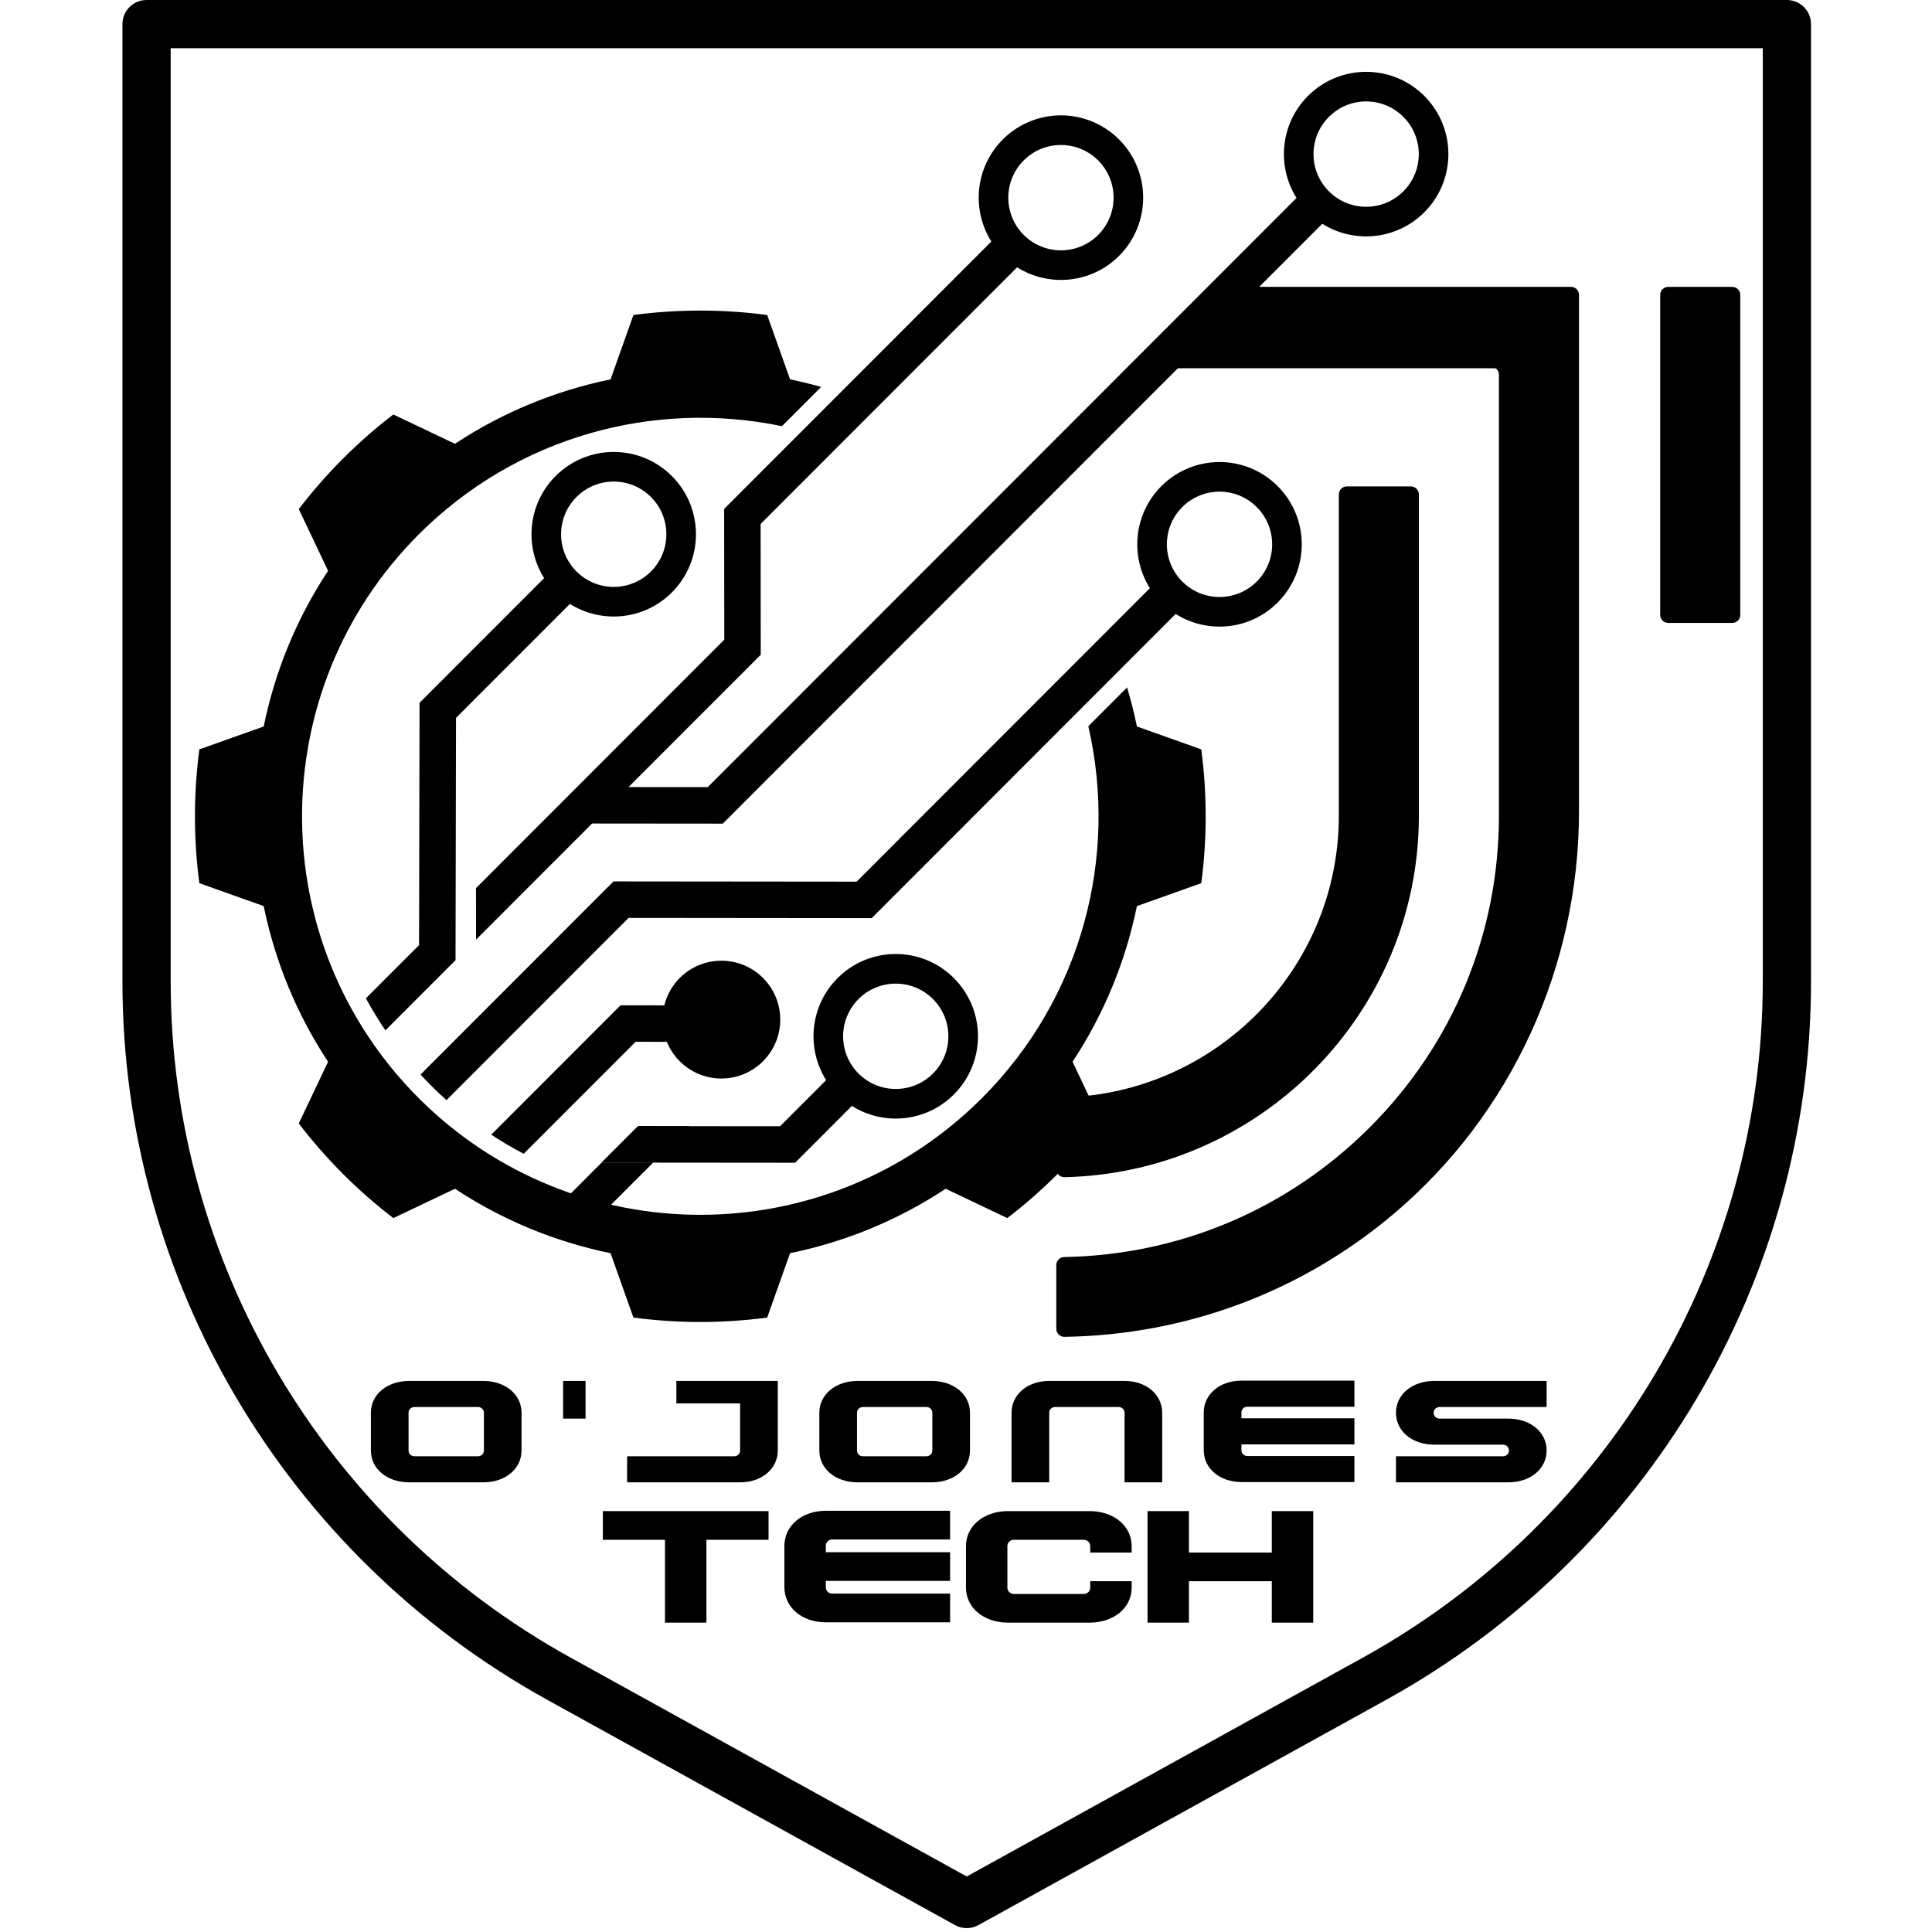
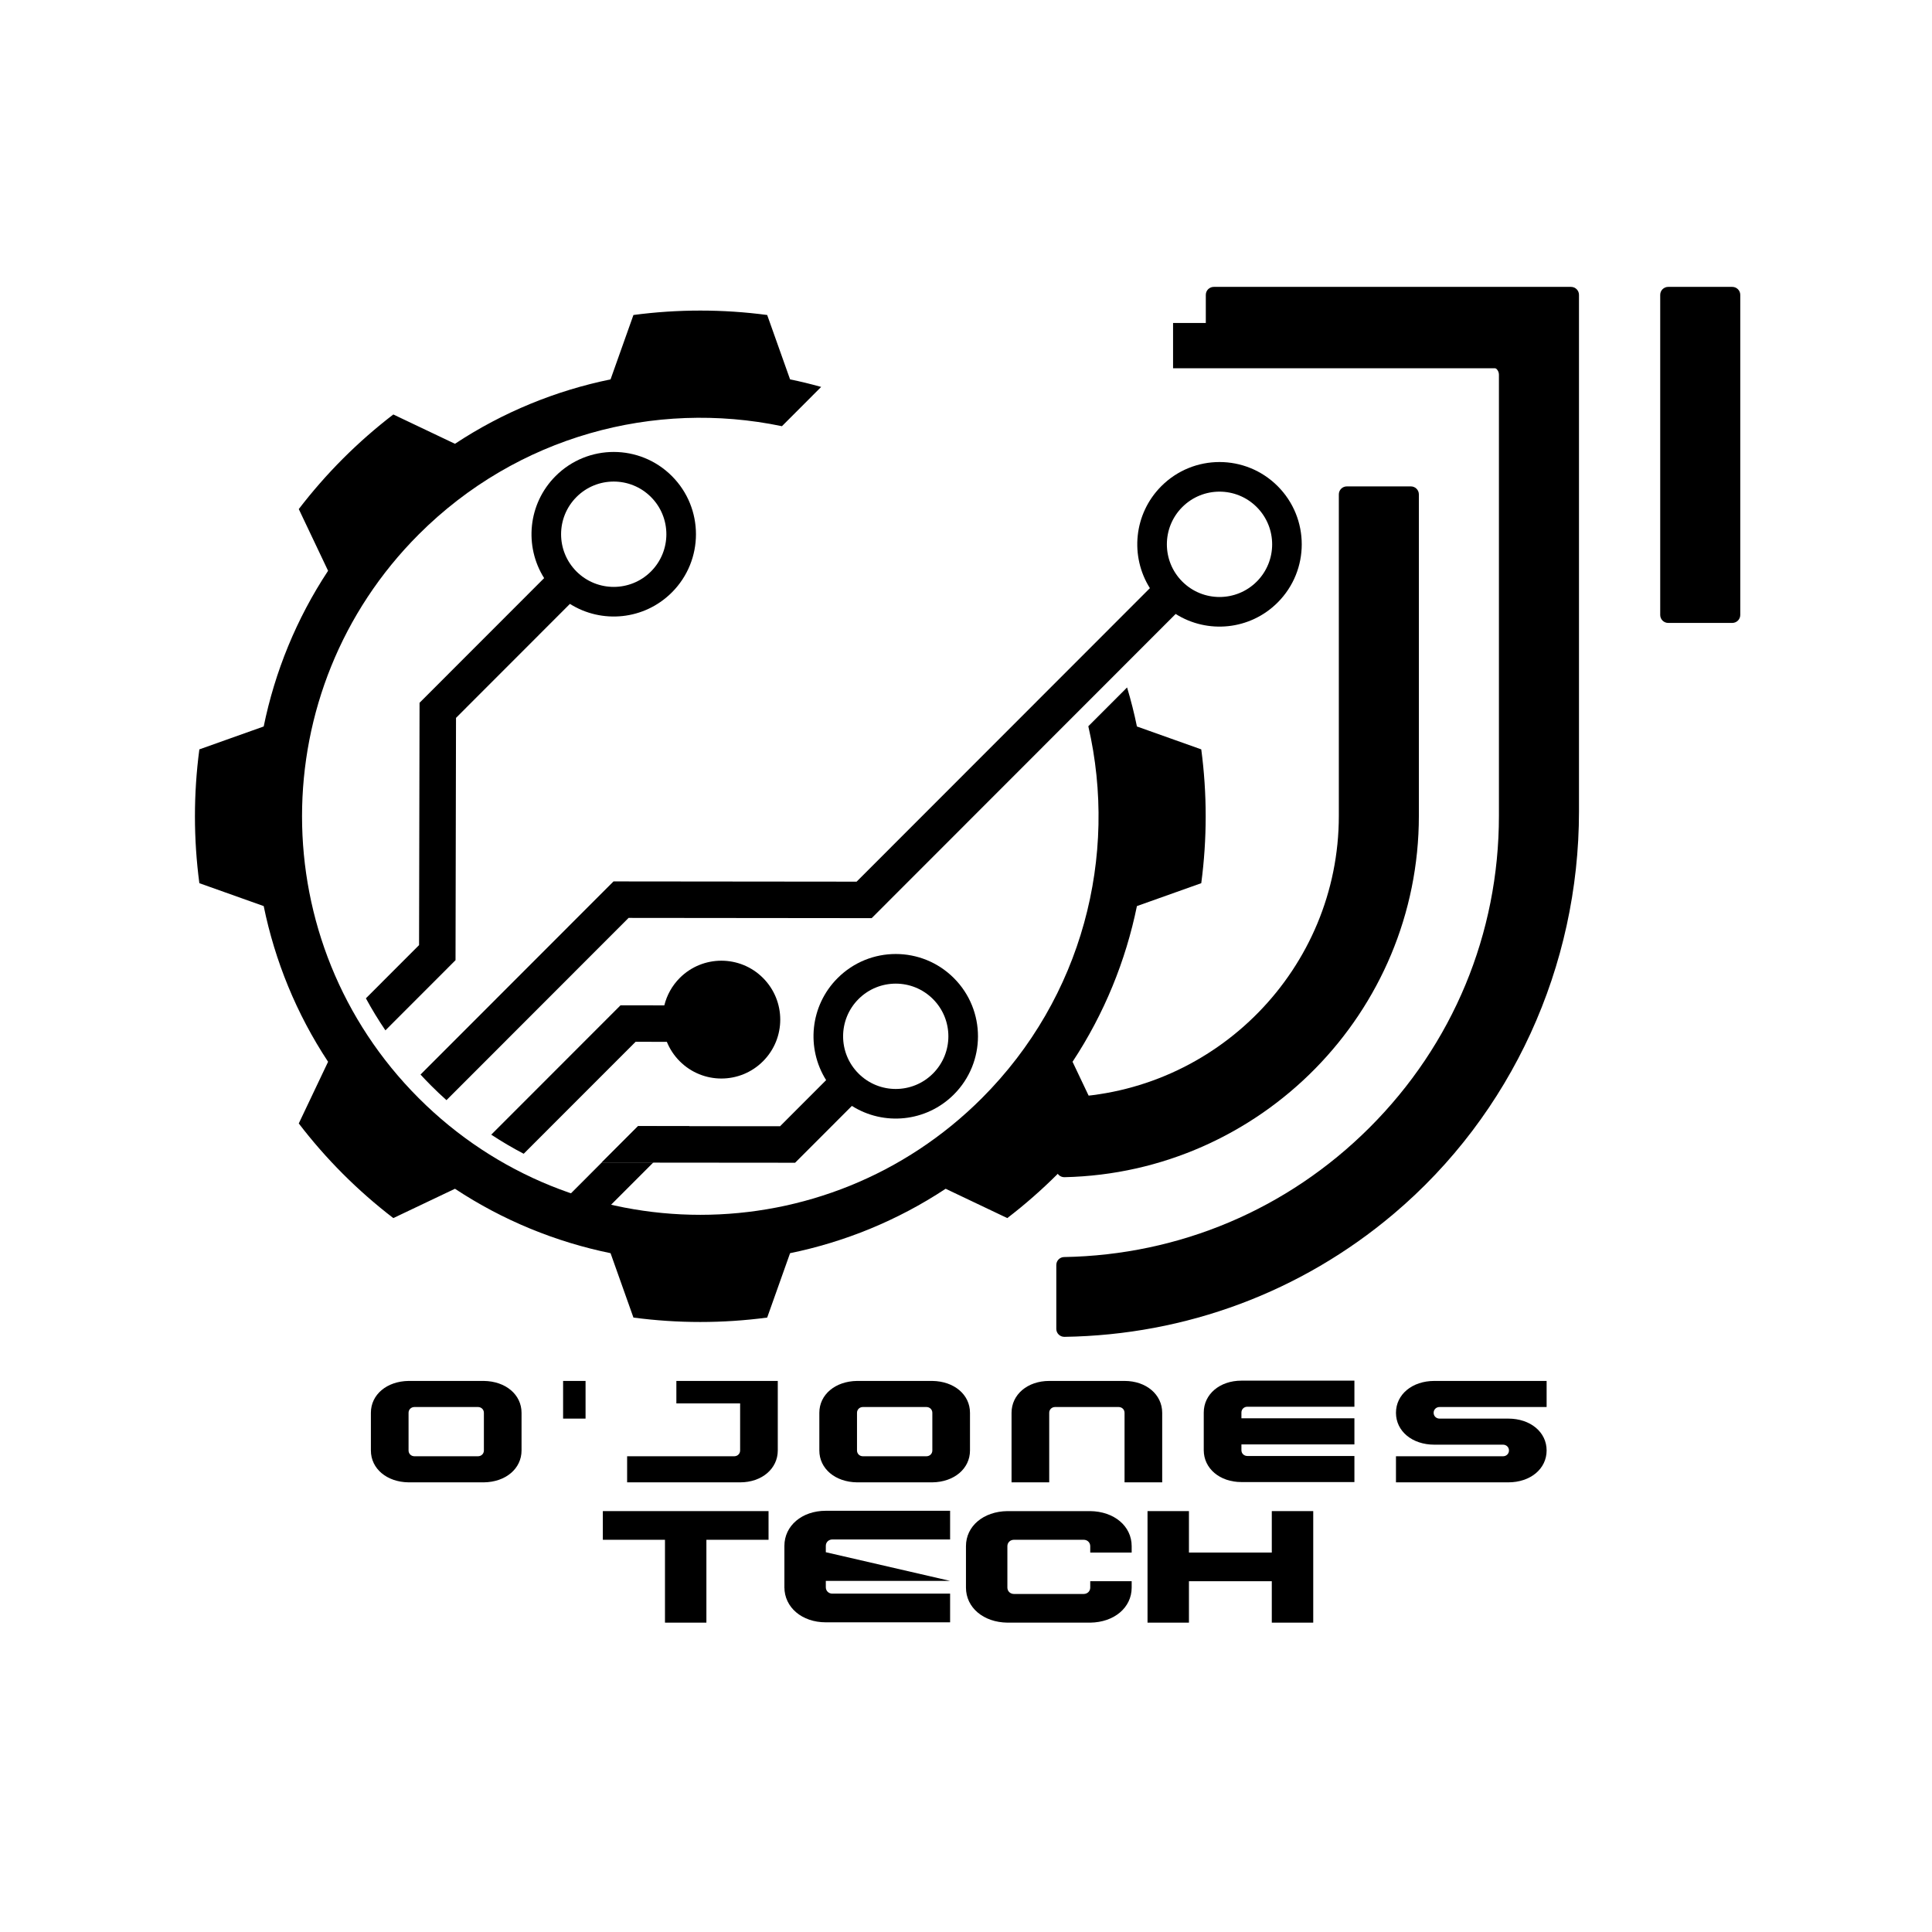
<svg xmlns="http://www.w3.org/2000/svg" width="500" zoomAndPan="magnify" viewBox="0 0 375 375" height="500" preserveAspectRatio="xMidYMid meet" version="1.0">
  <defs>
    <g />
    <clipPath id="7400852c78">
-       <path d="M 23.766 0 L 351.516 0 L 351.516 374.25 L 23.766 374.25 Z M 23.766 0 " clip-rule="nonzero" />
-     </clipPath>
+       </clipPath>
    <clipPath id="5d986ead8d">
      <path d="M 205.031 55.594 L 337.781 55.594 L 337.781 259.594 L 205.031 259.594 Z M 205.031 55.594 " clip-rule="nonzero" />
    </clipPath>
    <clipPath id="c5e57dde9b">
      <path d="M 37.5 60 L 235 60 L 235 256.883 L 37.5 256.883 Z M 37.5 60 " clip-rule="nonzero" />
    </clipPath>
    <clipPath id="54c7b08efe">
      <path d="M 227.691 62.695 L 294.098 62.695 L 294.098 71.496 L 227.691 71.496 Z M 227.691 62.695 " clip-rule="nonzero" />
    </clipPath>
  </defs>
  <g clip-path="url(#7400852c78)">
    <path fill="#000000" d="M 346.832 0 L 28.449 0 C 25.863 0 23.766 2.094 23.766 4.68 L 23.766 190.523 C 23.766 248.422 55.375 301.844 106.258 329.953 L 185.375 373.664 C 186.078 374.055 186.859 374.25 187.641 374.25 C 188.422 374.25 189.203 374.055 189.906 373.664 L 269.023 329.953 C 319.906 301.844 351.516 248.422 351.516 190.523 L 351.516 4.68 C 351.516 2.094 349.418 0 346.832 0 Z M 342.152 190.523 C 342.152 245.016 312.395 295.305 264.492 321.766 L 187.641 364.227 L 110.789 321.766 C 62.887 295.305 33.129 245.016 33.129 190.523 L 33.129 9.355 L 342.152 9.355 Z M 342.152 190.523 " fill-opacity="1" fill-rule="nonzero" />
  </g>
  <g clip-path="url(#5d986ead8d)">
    <path fill="#000000" d="M 235.598 71.172 L 289.387 71.172 C 290.246 71.172 290.941 71.867 290.941 72.723 L 290.941 158.348 C 290.941 181.23 282.004 202.738 265.777 218.914 C 249.91 234.734 228.926 243.605 206.543 243.992 C 205.699 244.004 205.027 244.699 205.027 245.539 L 205.027 257.934 C 205.027 258.801 205.742 259.492 206.613 259.48 C 230.242 259.121 252.559 250.758 270.434 235.676 C 293.453 216.262 306.48 187.539 306.48 157.484 L 306.48 57.23 C 306.48 56.375 305.785 55.684 304.926 55.684 L 235.598 55.684 C 234.742 55.684 234.047 56.375 234.047 57.23 L 234.047 69.625 C 234.047 70.48 234.742 71.172 235.598 71.172 Z M 322.246 57.23 L 322.246 119.363 C 322.246 120.219 322.941 120.91 323.801 120.91 L 336.23 120.91 C 337.086 120.91 337.785 120.219 337.785 119.363 L 337.785 57.23 C 337.785 56.375 337.086 55.684 336.23 55.684 L 323.801 55.684 C 322.941 55.684 322.246 56.375 322.246 57.23 Z M 206.621 228.492 C 205.746 228.516 205.027 227.816 205.027 226.941 L 205.027 214.547 C 205.027 213.711 205.695 213.023 206.535 213 C 236.078 212.203 259.867 187.992 259.867 158.348 L 259.867 95.957 C 259.867 95.102 260.562 94.41 261.418 94.41 L 273.852 94.41 C 274.707 94.41 275.402 95.102 275.402 95.957 L 275.402 158.348 C 275.402 196.504 244.695 227.645 206.621 228.492 " fill-opacity="1" fill-rule="nonzero" />
  </g>
  <path fill="#000000" d="M 166.637 208.371 C 162.648 204.383 162.648 197.91 166.637 193.918 C 170.629 189.926 177.098 189.926 181.086 193.914 C 185.078 197.91 185.078 204.383 181.086 208.375 C 177.098 212.367 170.629 212.367 166.637 208.371 Z M 185.148 189.848 C 178.918 183.613 168.809 183.609 162.574 189.852 C 157.203 195.227 156.461 203.48 160.352 209.652 L 151.406 218.605 L 133.848 218.59 L 123.852 218.582 L 116.785 225.652 L 126.777 225.664 L 154.328 225.688 L 165.352 214.656 C 171.523 218.559 179.773 217.812 185.145 212.438 C 191.383 206.199 191.387 196.09 185.148 189.848 " fill-opacity="1" fill-rule="nonzero" />
  <path fill="#000000" d="M 111.898 96.465 C 115.887 92.473 122.355 92.473 126.348 96.465 C 130.34 100.457 130.34 106.93 126.348 110.926 C 122.359 114.914 115.891 114.914 111.898 110.926 C 107.91 106.93 107.91 100.457 111.898 96.465 Z M 88.512 139.34 L 110.621 117.215 C 116.789 121.105 125.039 120.363 130.41 114.988 C 136.645 108.75 136.645 98.637 130.41 92.402 C 124.176 86.164 114.07 86.164 107.84 92.402 C 102.465 97.781 101.723 106.039 105.617 112.211 L 81.434 136.41 L 81.34 183.445 L 71.02 193.773 C 72.172 195.895 73.434 197.969 74.809 199.992 L 88.418 186.371 L 88.512 139.34 " fill-opacity="1" fill-rule="nonzero" />
  <path fill="#000000" d="M 229.48 112.879 C 225.492 108.891 225.492 102.414 229.48 98.422 C 233.473 94.43 239.941 94.43 243.93 98.422 C 247.922 102.418 247.922 108.891 243.934 112.883 C 239.941 116.875 233.473 116.875 229.48 112.879 Z M 247.992 94.359 C 241.758 88.121 231.652 88.121 225.418 94.359 C 220.047 99.734 219.305 107.988 223.195 114.16 L 166.266 171.129 L 119.082 171.082 L 81.621 208.57 C 82.293 209.297 82.977 210.016 83.684 210.723 C 84.652 211.695 85.648 212.633 86.66 213.539 L 122.008 178.164 L 169.191 178.211 L 228.195 119.168 C 234.363 123.066 242.617 122.324 247.992 116.945 C 254.227 110.707 254.227 100.594 247.992 94.359 " fill-opacity="1" fill-rule="nonzero" />
  <path fill="#000000" d="M 126.777 225.664 L 111.637 240.816 C 110.621 239.914 109.629 238.973 108.656 238 C 107.953 237.297 107.27 236.574 106.602 235.848 L 116.785 225.652 L 126.777 225.664 " fill-opacity="1" fill-rule="nonzero" />
  <path fill="#000000" d="M 133.848 218.59 L 126.777 225.664 L 116.785 225.652 L 123.852 218.582 L 133.848 218.59 " fill-opacity="1" fill-rule="nonzero" />
-   <path fill="#000000" d="M 257.945 37.141 C 253.953 33.148 253.953 26.676 257.945 22.684 C 261.934 18.688 268.402 18.688 272.391 22.684 C 276.383 26.676 276.383 33.148 272.395 37.141 C 268.402 41.133 261.934 41.133 257.945 37.141 Z M 198.703 31.137 C 202.691 27.145 209.16 27.145 213.152 31.137 C 217.145 35.133 217.145 41.605 213.152 45.598 C 209.164 49.59 202.691 49.59 198.703 45.594 C 194.711 41.602 194.711 35.129 198.703 31.137 Z M 276.453 18.617 C 270.219 12.383 260.113 12.383 253.879 18.617 C 248.508 23.996 247.77 32.25 251.656 38.422 L 137.367 152.785 L 121.992 152.773 L 147.66 127.09 L 147.637 101.703 L 197.422 51.883 C 203.59 55.777 211.84 55.035 217.215 49.66 C 223.449 43.422 223.445 33.309 217.211 27.07 C 210.98 20.836 200.875 20.832 194.641 27.07 C 189.27 32.449 188.527 40.703 192.418 46.875 L 192.422 46.879 L 140.559 98.773 L 140.582 124.16 L 112 152.762 L 92.391 172.383 L 92.402 182.383 L 114.926 159.844 L 140.293 159.867 L 256.656 43.43 C 262.824 47.324 271.078 46.582 276.453 41.207 C 282.688 34.969 282.688 24.855 276.453 18.617 " fill-opacity="1" fill-rule="nonzero" />
  <g clip-path="url(#c5e57dde9b)">
    <path fill="#000000" d="M 131.941 189.82 C 130.422 191.344 129.43 193.191 128.945 195.137 L 120.445 195.129 L 95.352 220.238 C 97.402 221.586 99.504 222.824 101.648 223.945 L 123.371 202.211 L 129.434 202.219 C 129.992 203.59 130.828 204.879 131.941 205.992 C 136.402 210.457 143.637 210.457 148.098 205.992 C 152.562 201.527 152.562 194.289 148.098 189.82 C 143.637 185.355 136.402 185.355 131.941 189.82 Z M 233.164 145.453 L 220.676 141.008 C 220.156 138.461 219.516 135.938 218.766 133.434 L 211.242 140.965 C 217.039 166.094 210.16 193.559 190.594 213.141 C 160.402 243.348 111.457 243.348 81.266 213.141 C 51.078 182.93 51.078 133.949 81.266 103.738 C 100.414 84.582 127.105 77.578 151.773 82.723 L 159.387 75.102 C 157.391 74.543 155.379 74.051 153.352 73.637 L 148.91 61.141 C 140.297 59.996 131.562 59.996 122.949 61.141 L 118.508 73.637 C 107.914 75.809 97.645 79.973 88.309 86.141 L 76.344 80.449 C 72.945 83.055 69.676 85.914 66.562 89.027 C 63.453 92.141 60.598 95.414 57.992 98.812 L 63.68 110.789 C 57.516 120.129 53.352 130.402 51.184 141.008 L 38.695 145.453 C 37.551 154.07 37.551 162.809 38.695 171.426 L 51.184 175.871 C 53.352 186.473 57.516 196.75 63.68 206.09 L 57.992 218.062 C 60.598 221.469 63.453 224.738 66.562 227.852 C 69.676 230.965 72.945 233.82 76.344 236.43 L 88.309 230.738 C 97.645 236.906 107.914 241.07 118.508 243.242 L 122.949 255.738 C 131.562 256.883 140.297 256.883 148.91 255.738 L 153.352 243.242 C 163.945 241.07 174.215 236.906 183.551 230.738 L 195.516 236.43 C 198.918 233.82 202.184 230.965 205.297 227.852 C 208.406 224.738 211.262 221.469 213.867 218.066 L 208.18 206.09 C 214.344 196.75 218.508 186.473 220.676 175.871 L 233.164 171.426 C 234.309 162.809 234.309 154.07 233.164 145.453 " fill-opacity="1" fill-rule="nonzero" />
  </g>
  <g clip-path="url(#54c7b08efe)">
    <path fill="#000000" d="M 227.691 62.695 L 294.488 62.695 L 294.488 71.484 L 227.691 71.484 Z M 227.691 62.695 " fill-opacity="1" fill-rule="nonzero" />
  </g>
  <g fill="#000000" fill-opacity="1">
    <g transform="translate(71.989, 287.722)">
      <g>
        <path d="M 7.312 0 L 21.934 0 C 26.148 -0.055 29.242 -2.645 29.242 -6.188 L 29.242 -13.496 C 29.242 -17.039 26.148 -19.625 21.934 -19.684 L 7.312 -19.684 C 3.094 -19.625 0 -17.039 0 -13.496 L 0 -6.188 C 0 -2.645 3.094 -0.055 7.312 0 Z M 8.465 -5.062 C 7.816 -5.062 7.312 -5.539 7.312 -6.188 L 7.312 -13.496 C 7.312 -14.145 7.816 -14.621 8.465 -14.621 L 20.777 -14.621 C 21.426 -14.621 21.934 -14.145 21.934 -13.496 L 21.934 -6.188 C 21.934 -5.539 21.426 -5.062 20.777 -5.062 Z M 8.465 -5.062 " />
      </g>
    </g>
  </g>
  <g fill="#000000" fill-opacity="1">
    <g transform="translate(109.297, 287.722)">
      <g>
        <path d="M 0 -19.684 L 0 -12.371 L 4.359 -12.371 L 4.359 -19.684 Z M 0 -19.684 " />
      </g>
    </g>
  </g>
  <g fill="#000000" fill-opacity="1">
    <g transform="translate(121.724, 287.722)">
      <g>
        <path d="M 0 0 L 21.934 0 C 26.148 0 29.242 -2.645 29.242 -6.188 L 29.242 -19.684 L 21.934 -19.684 L 21.934 -6.188 C 21.934 -5.539 21.426 -5.062 20.777 -5.062 L 0 -5.062 Z M 9.559 -15.324 L 21.934 -15.324 L 21.934 -19.684 L 9.559 -19.684 Z M 9.559 -15.324 " />
      </g>
    </g>
  </g>
  <g fill="#000000" fill-opacity="1">
    <g transform="translate(159.032, 287.722)">
      <g>
        <path d="M 7.312 0 L 21.934 0 C 26.148 -0.055 29.242 -2.645 29.242 -6.188 L 29.242 -13.496 C 29.242 -17.039 26.148 -19.625 21.934 -19.684 L 7.312 -19.684 C 3.094 -19.625 0 -17.039 0 -13.496 L 0 -6.188 C 0 -2.645 3.094 -0.055 7.312 0 Z M 8.465 -5.062 C 7.816 -5.062 7.312 -5.539 7.312 -6.188 L 7.312 -13.496 C 7.312 -14.145 7.816 -14.621 8.465 -14.621 L 20.777 -14.621 C 21.426 -14.621 21.934 -14.145 21.934 -13.496 L 21.934 -6.188 C 21.934 -5.539 21.426 -5.062 20.777 -5.062 Z M 8.465 -5.062 " />
      </g>
    </g>
  </g>
  <g fill="#000000" fill-opacity="1">
    <g transform="translate(196.34, 287.722)">
      <g>
        <path d="M 21.934 -19.684 L 7.312 -19.684 C 3.094 -19.684 0 -17.039 0 -13.496 L 0 0 L 7.312 0 L 7.312 -13.496 C 7.312 -14.145 7.816 -14.621 8.465 -14.621 L 20.777 -14.621 C 21.426 -14.621 21.934 -14.145 21.934 -13.496 L 21.934 0 L 29.242 0 L 29.242 -13.496 C 29.242 -17.039 26.148 -19.684 21.934 -19.684 Z M 21.934 -19.684 " />
      </g>
    </g>
  </g>
  <g fill="#000000" fill-opacity="1">
    <g transform="translate(233.648, 287.722)">
      <g>
        <path d="M 7.312 -7.367 L 29.242 -7.367 L 29.242 -12.43 L 7.312 -12.43 Z M 7.312 -14.676 L 29.242 -14.676 L 29.242 -19.738 L 7.312 -19.738 Z M 29.242 -19.738 L 7.312 -19.738 C 3.094 -19.738 0 -17.094 0 -13.551 L 0 -6.102 L 7.312 -6.102 L 7.312 -13.551 C 7.312 -14.199 7.816 -14.676 8.465 -14.676 L 29.242 -14.676 Z M 29.242 -0.055 L 29.242 -5.117 L 8.465 -5.117 C 7.816 -5.117 7.312 -5.594 7.312 -6.242 L 7.312 -19.738 L 0 -13.551 L 0 -6.242 C 0 -2.699 3.094 -0.055 7.312 -0.055 Z M 29.242 -0.055 " />
      </g>
    </g>
  </g>
  <g fill="#000000" fill-opacity="1">
    <g transform="translate(270.956, 287.722)">
      <g>
        <path d="M 0 0 L 21.793 0 C 26.094 0 29.242 -2.613 29.242 -6.188 C 29.242 -9.758 26.094 -12.371 21.793 -12.371 L 8.465 -12.371 C 7.816 -12.371 7.312 -12.852 7.312 -13.496 C 7.312 -14.145 7.816 -14.621 8.465 -14.621 L 29.242 -14.621 L 29.242 -19.684 L 7.449 -19.684 C 3.148 -19.684 0 -17.066 0 -13.496 C 0 -9.926 3.148 -7.312 7.449 -7.312 L 20.777 -7.312 C 21.426 -7.312 21.934 -6.832 21.934 -6.188 C 21.934 -5.539 21.426 -5.062 20.777 -5.062 L 0 -5.062 Z M 0 0 " />
      </g>
    </g>
  </g>
  <g fill="#000000" fill-opacity="1">
    <g transform="translate(117.01, 314.953)">
      <g>
        <path d="M 0 -16.082 L 32.164 -16.082 L 32.164 -21.648 L 0 -21.648 Z M 12.062 0 L 20.102 0 L 20.102 -16.082 L 12.062 -16.082 Z M 12.062 0 " />
      </g>
    </g>
  </g>
  <g fill="#000000" fill-opacity="1">
    <g transform="translate(152.251, 314.953)">
      <g>
-         <path d="M 8.039 -8.102 L 32.164 -8.102 L 32.164 -13.668 L 8.039 -13.668 Z M 8.039 -16.145 L 32.164 -16.145 L 32.164 -21.711 L 8.039 -21.711 Z M 32.164 -21.711 L 8.039 -21.711 C 3.402 -21.711 0 -18.801 0 -14.906 L 0 -6.711 L 8.039 -6.711 L 8.039 -14.906 C 8.039 -15.617 8.598 -16.145 9.309 -16.145 L 32.164 -16.145 Z M 32.164 -0.062 L 32.164 -5.629 L 9.309 -5.629 C 8.598 -5.629 8.039 -6.152 8.039 -6.867 L 8.039 -21.711 L 0 -14.906 L 0 -6.867 C 0 -2.969 3.402 -0.062 8.039 -0.062 Z M 32.164 -0.062 " />
+         <path d="M 8.039 -8.102 L 32.164 -8.102 L 8.039 -13.668 Z M 8.039 -16.145 L 32.164 -16.145 L 32.164 -21.711 L 8.039 -21.711 Z M 32.164 -21.711 L 8.039 -21.711 C 3.402 -21.711 0 -18.801 0 -14.906 L 0 -6.711 L 8.039 -6.711 L 8.039 -14.906 C 8.039 -15.617 8.598 -16.145 9.309 -16.145 L 32.164 -16.145 Z M 32.164 -0.062 L 32.164 -5.629 L 9.309 -5.629 C 8.598 -5.629 8.039 -6.152 8.039 -6.867 L 8.039 -21.711 L 0 -14.906 L 0 -6.867 C 0 -2.969 3.402 -0.062 8.039 -0.062 Z M 32.164 -0.062 " />
      </g>
    </g>
  </g>
  <g fill="#000000" fill-opacity="1">
    <g transform="translate(187.493, 314.953)">
      <g>
        <path d="M 8.039 0 L 24.121 0 C 28.762 -0.062 32.164 -2.906 32.164 -6.805 L 32.164 -8.039 L 24.121 -8.039 L 24.121 -6.805 C 24.121 -6.094 23.566 -5.566 22.855 -5.566 L 9.309 -5.566 C 8.598 -5.566 8.039 -6.094 8.039 -6.805 L 8.039 -14.844 C 8.039 -15.555 8.598 -16.082 9.309 -16.082 L 22.855 -16.082 C 23.566 -16.082 24.121 -15.555 24.121 -14.844 L 24.121 -13.605 L 32.164 -13.605 L 32.164 -14.844 C 32.164 -18.742 28.762 -21.586 24.121 -21.648 L 8.039 -21.648 C 3.402 -21.586 0 -18.742 0 -14.844 L 0 -6.805 C 0 -2.906 3.402 -0.062 8.039 0 Z M 8.039 0 " />
      </g>
    </g>
  </g>
  <g fill="#000000" fill-opacity="1">
    <g transform="translate(222.734, 314.953)">
      <g>
        <path d="M 24.121 0 L 32.164 0 L 32.164 -21.648 L 24.121 -21.648 Z M 0 0 L 8.039 0 L 8.039 -21.648 L 0 -21.648 Z M 8.039 -8.039 L 24.121 -8.039 L 24.121 -13.605 L 8.039 -13.605 Z M 8.039 -8.039 " />
      </g>
    </g>
  </g>
</svg>